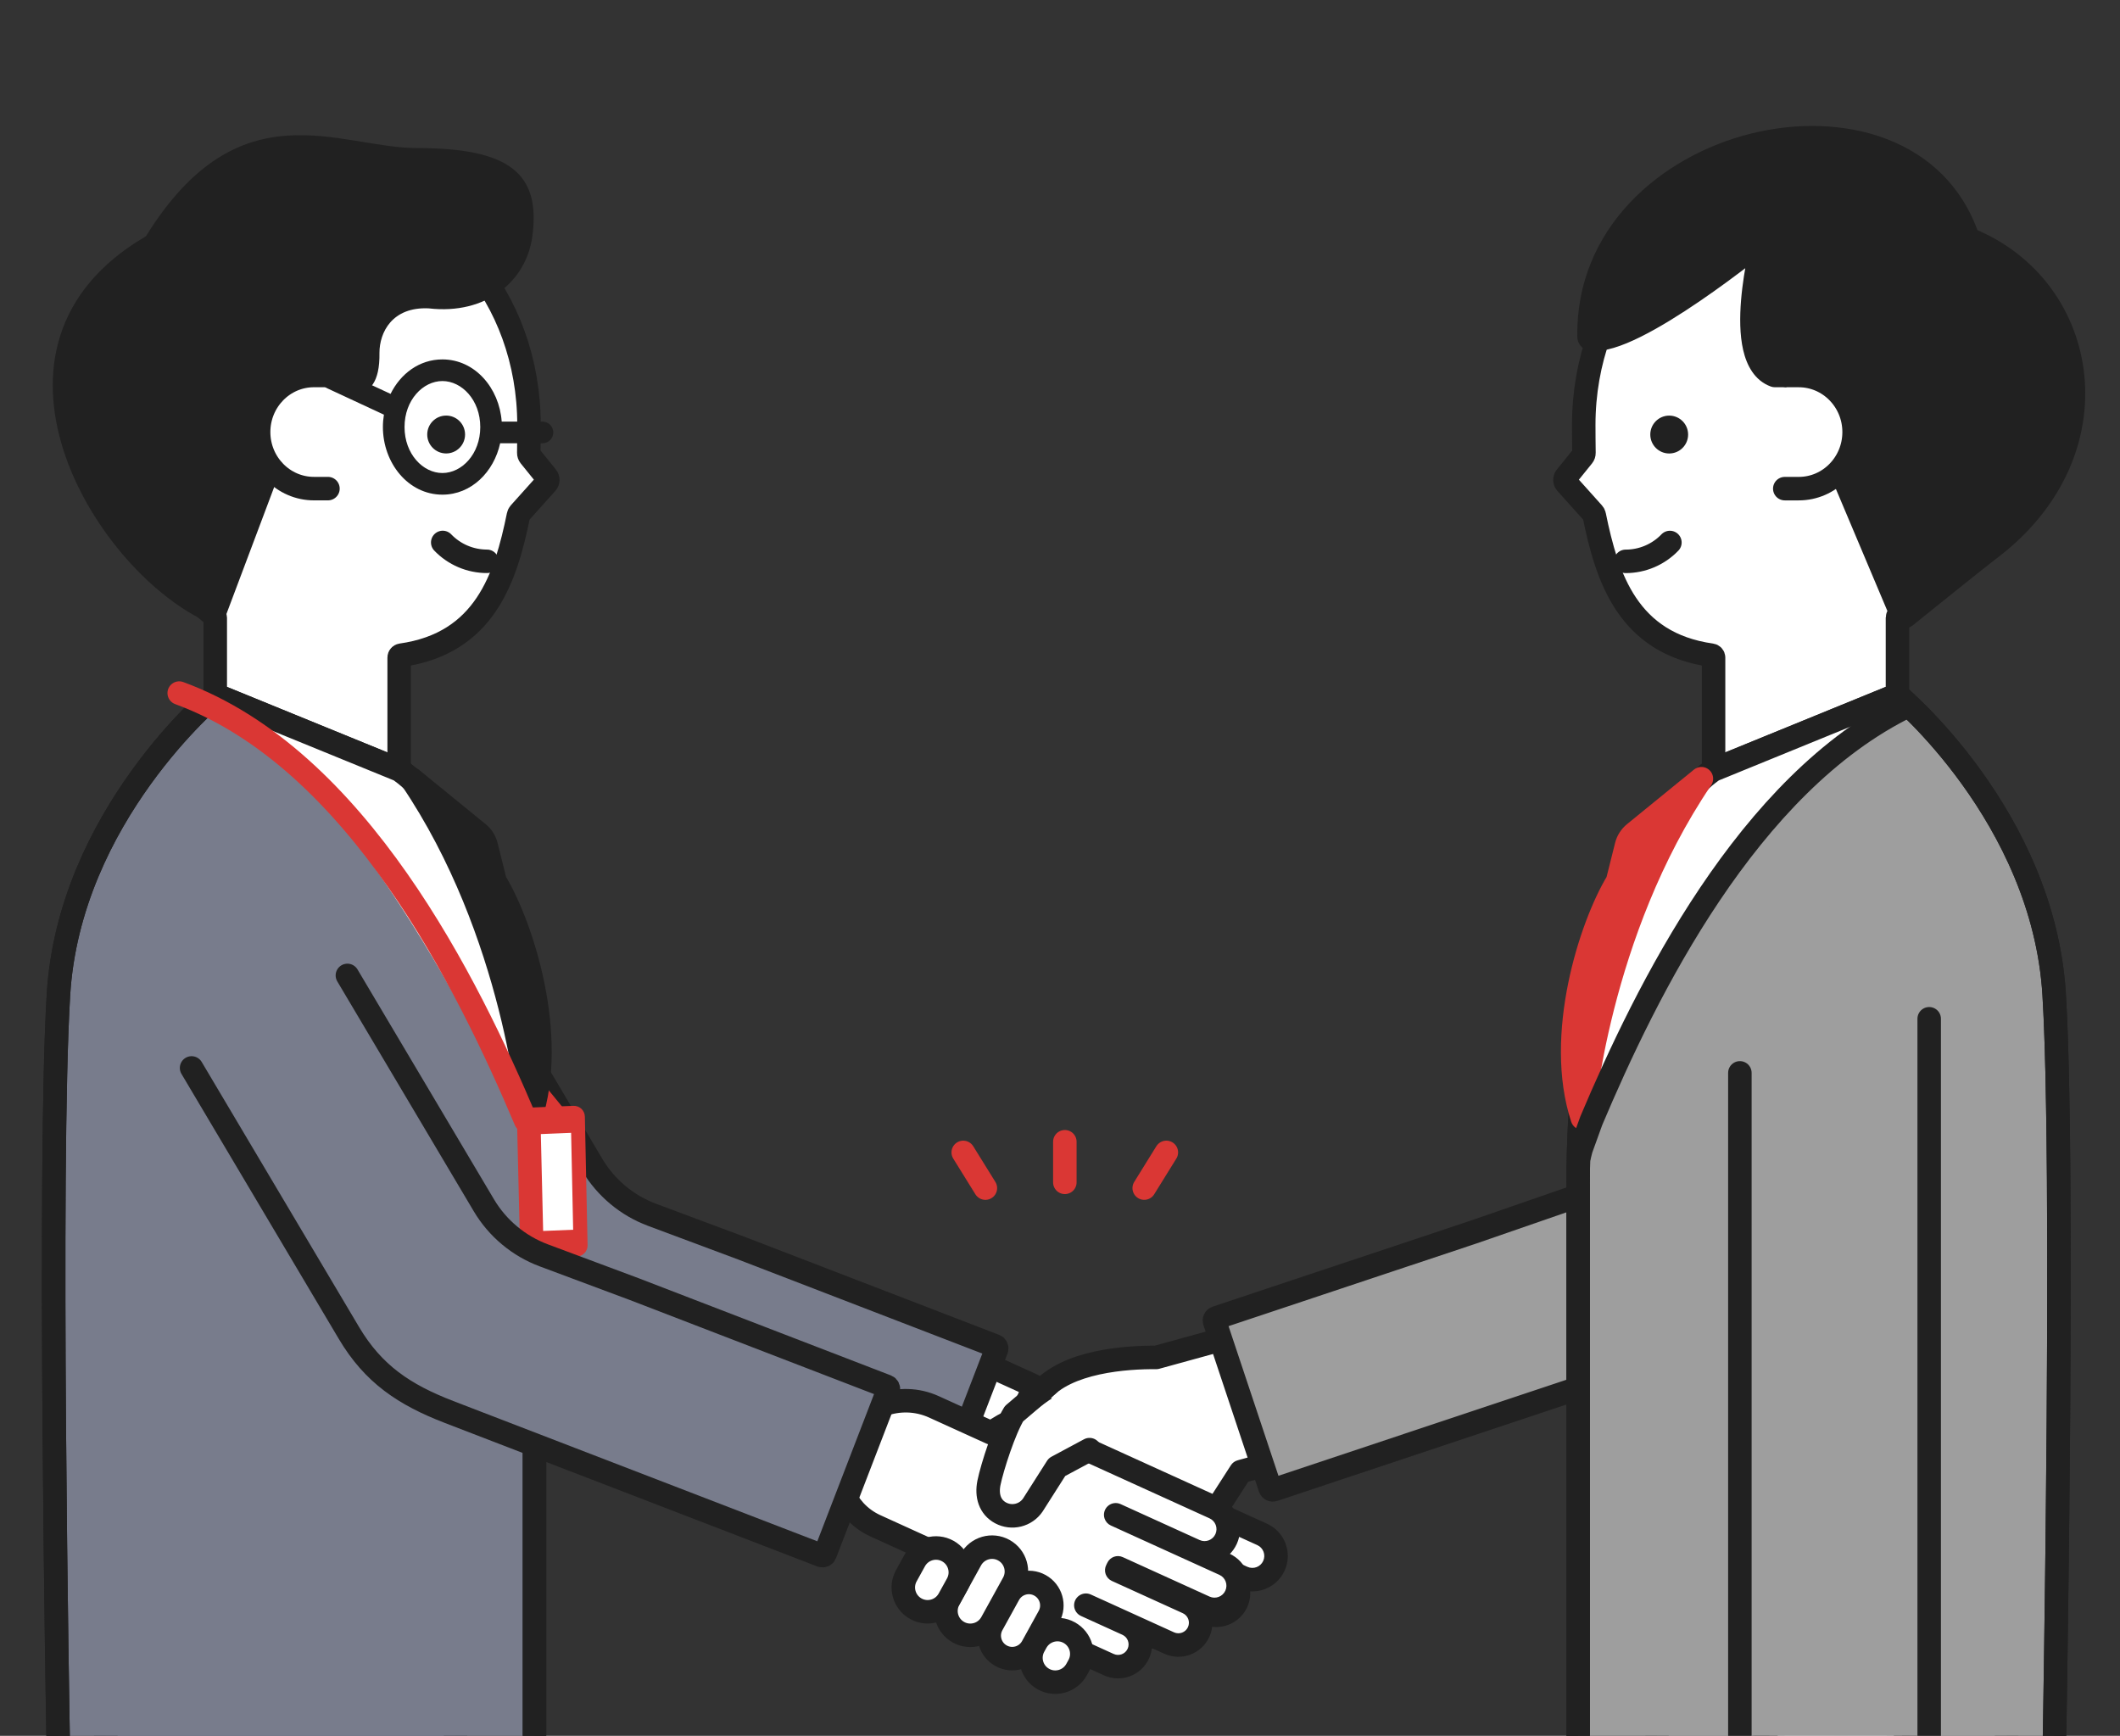
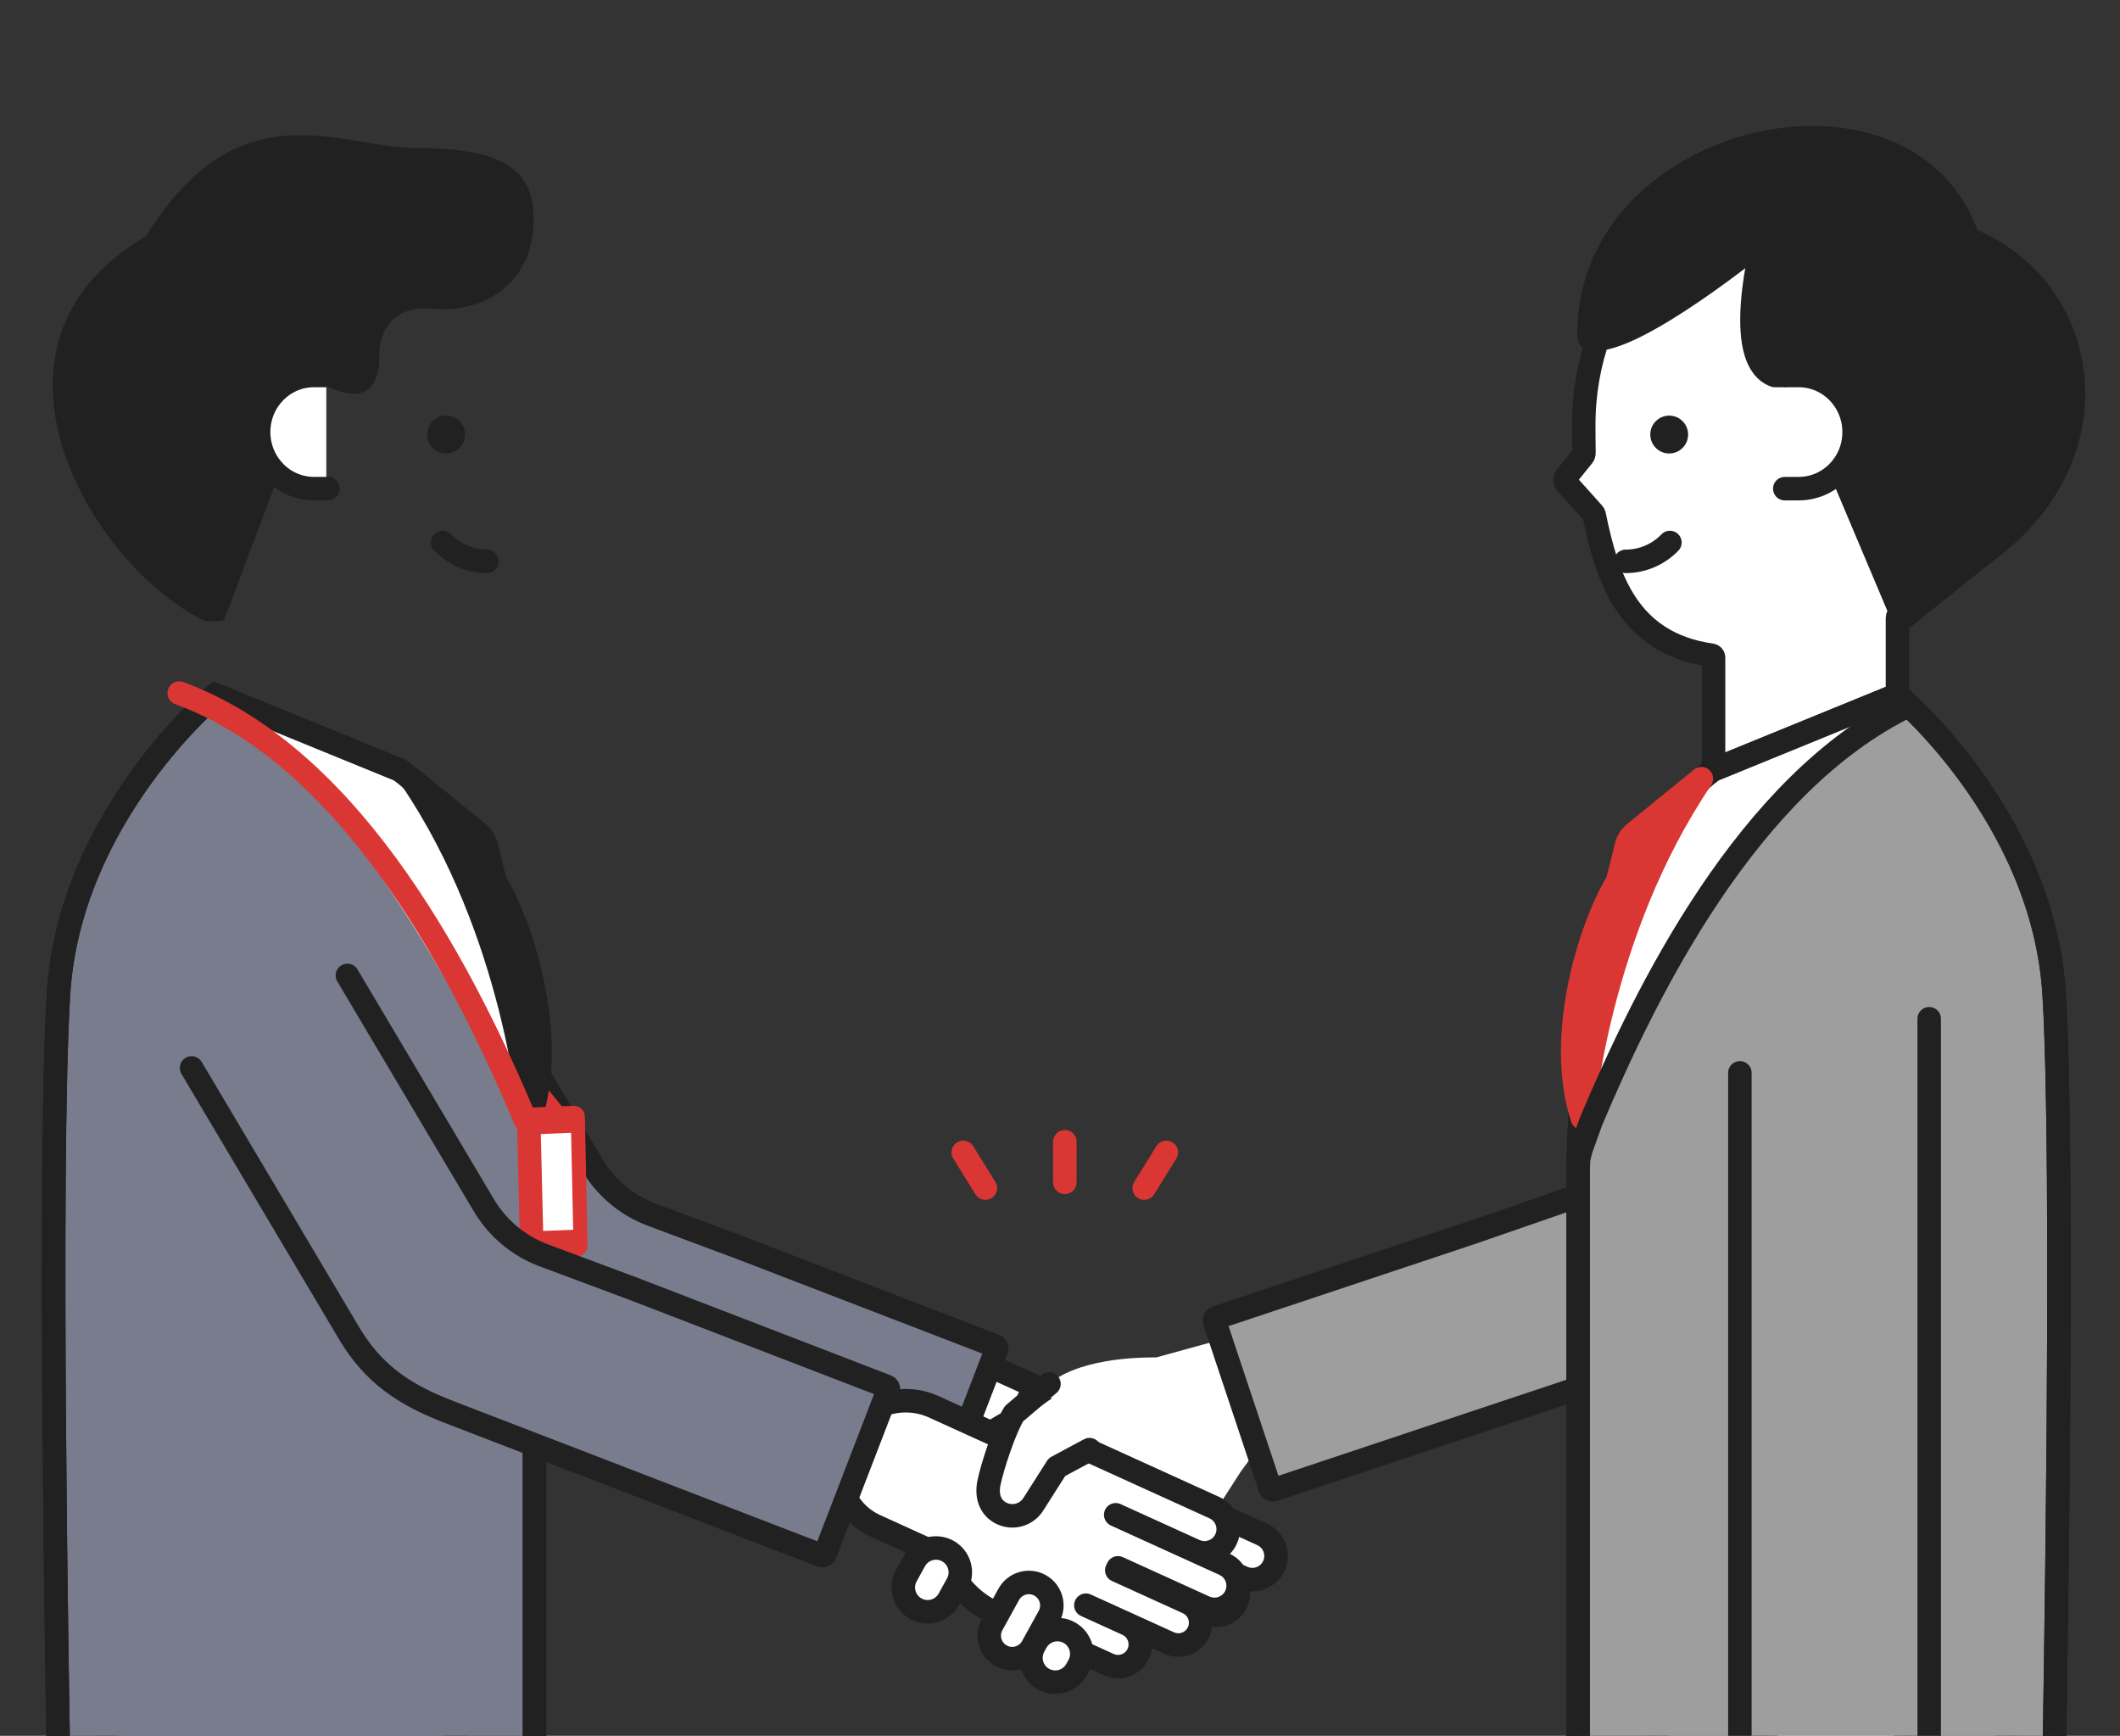
<svg xmlns="http://www.w3.org/2000/svg" width="171" height="140" viewBox="0 0 171 140" fill="none">
  <rect x="0" y="0" width="171" height="140" fill="#333333" stroke="none" />
  <g clip-path="url(#clip0_877_52946)">
    <path fill-rule="evenodd" clip-rule="evenodd" d="M89.8 122.493C88.841 122.056 88.416 120.924 88.853 119.964L91.395 119.023C92.931 119.721 95.074 120.696 96.097 121.161L101.808 123.757C102.768 124.194 103.191 125.325 102.754 126.285C102.318 127.245 101.187 127.67 100.227 127.233C98.732 126.553 96.507 125.542 94.517 124.638C92.718 123.819 91.008 123.042 89.8 122.493ZM87.228 123.537C86.817 124.44 87.216 125.505 88.119 125.916C89.028 126.329 90.238 126.88 91.548 127.476C93.267 128.257 95.743 129.382 97.36 130.117C98.264 130.528 99.329 130.129 99.74 129.225C100.15 128.322 99.752 127.257 98.849 126.847L93.036 124.204L89.608 122.645C88.704 122.234 87.639 122.633 87.228 123.537ZM84.643 128.292C83.74 127.881 83.341 126.816 83.752 125.913C84.162 125.009 85.228 124.61 86.132 125.021L88.997 126.324L93.982 128.59C94.886 129.001 95.284 130.066 94.873 130.969C94.462 131.873 93.397 132.272 92.494 131.862C91.058 131.209 88.974 130.261 87.509 129.596L84.643 128.292ZM78.847 121.453L76.003 120.161L72.802 118.705C70.177 117.511 69.029 114.406 70.247 111.792C71.521 109.054 74.764 107.855 77.513 109.105L80.527 110.475L83.271 111.723C83.367 111.766 83.409 111.878 83.365 111.974L79.098 121.359C79.055 121.454 78.942 121.496 78.847 121.453Z" fill="white" />
    <path d="M88.853 119.964L88.524 119.076C88.287 119.164 88.095 119.342 87.99 119.572L88.853 119.964ZM89.8 122.493L90.193 121.63L89.8 122.493ZM91.395 119.023L91.787 118.16C91.559 118.056 91.3 118.047 91.065 118.134L91.395 119.023ZM96.097 121.161L95.705 122.024L95.705 122.024L96.097 121.161ZM101.808 123.757L101.416 124.62L101.416 124.62L101.808 123.757ZM100.227 127.233L99.835 128.096L99.835 128.096L100.227 127.233ZM94.517 124.638L94.124 125.5L94.125 125.5L94.517 124.638ZM88.119 125.916L87.727 126.779L87.727 126.779L88.119 125.916ZM91.548 127.476L91.156 128.338L91.156 128.338L91.548 127.476ZM97.36 130.117L96.968 130.98L96.968 130.98L97.36 130.117ZM99.74 129.225L100.602 129.618L99.74 129.225ZM98.849 126.847L98.457 127.709L98.457 127.709L98.849 126.847ZM93.036 124.204L92.644 125.067L92.644 125.067L93.036 124.204ZM89.608 122.645L89.216 123.507L89.216 123.507L89.608 122.645ZM84.643 128.292L84.251 129.155L84.251 129.155L84.643 128.292ZM86.132 125.021L85.739 125.883L85.739 125.884L86.132 125.021ZM88.997 126.324L88.604 127.187L88.605 127.187L88.997 126.324ZM93.982 128.59L93.59 129.453L93.59 129.453L93.982 128.59ZM92.494 131.862L92.102 132.724L92.102 132.724L92.494 131.862ZM87.509 129.596L87.117 130.458L87.117 130.459L87.509 129.596ZM76.003 120.161L75.611 121.023L75.611 121.023L76.003 120.161ZM78.847 121.453L79.239 120.59L79.239 120.59L78.847 121.453ZM72.802 118.705L73.194 117.842L72.802 118.705ZM70.247 111.792L71.106 112.192L71.106 112.192L70.247 111.792ZM77.513 109.105L77.906 108.242L77.513 109.105ZM80.527 110.475L80.134 111.338L80.135 111.338L80.527 110.475ZM83.271 111.723L83.663 110.86L83.271 111.723ZM88.853 119.964L87.99 119.572C87.337 121.008 87.972 122.702 89.408 123.355L89.8 122.493L90.193 121.63C89.709 121.41 89.496 120.84 89.716 120.357L88.853 119.964ZM91.395 119.023L91.065 118.134L88.524 119.076L88.853 119.964L89.182 120.853L91.724 119.911L91.395 119.023ZM96.097 121.161L96.489 120.299C95.467 119.834 93.323 118.859 91.787 118.16L91.395 119.023L91.002 119.885C92.538 120.584 94.682 121.559 95.705 122.024L96.097 121.161ZM101.808 123.757L102.2 122.895L96.489 120.299L96.097 121.161L95.705 122.024L101.416 124.62L101.808 123.757ZM102.754 126.285L103.617 126.677C104.27 125.242 103.638 123.548 102.2 122.895L101.808 123.757L101.416 124.62C101.898 124.839 102.112 125.408 101.892 125.893L102.754 126.285ZM100.227 127.233L99.835 128.096C101.272 128.749 102.964 128.113 103.617 126.677L102.754 126.285L101.892 125.893C101.672 126.377 101.102 126.59 100.619 126.371L100.227 127.233ZM94.517 124.638L94.125 125.5C96.115 126.405 98.34 127.416 99.835 128.096L100.227 127.233L100.619 126.371C99.124 125.691 96.9 124.679 94.909 123.775L94.517 124.638ZM89.8 122.493L89.408 123.355C90.615 123.904 92.325 124.682 94.124 125.5L94.517 124.638L94.909 123.775C93.11 122.957 91.4 122.179 90.193 121.63L89.8 122.493ZM88.119 125.916L88.512 125.054C88.085 124.86 87.897 124.357 88.091 123.929L87.228 123.537L86.366 123.145C85.739 124.524 86.347 126.151 87.727 126.779L88.119 125.916ZM91.548 127.476L91.941 126.613C90.63 126.017 89.42 125.467 88.512 125.054L88.119 125.916L87.727 126.779C88.635 127.192 89.846 127.742 91.156 128.338L91.548 127.476ZM97.36 130.117L97.752 129.255C96.135 128.519 93.66 127.394 91.94 126.613L91.548 127.476L91.156 128.338C92.875 129.119 95.351 130.245 96.968 130.98L97.36 130.117ZM99.74 129.225L98.877 128.833C98.683 129.26 98.179 129.449 97.752 129.255L97.36 130.117L96.968 130.98C98.348 131.607 99.975 130.997 100.602 129.618L99.74 129.225ZM98.849 126.847L98.457 127.709C98.883 127.903 99.072 128.405 98.877 128.833L99.74 129.225L100.602 129.618C101.229 128.239 100.622 126.612 99.241 125.984L98.849 126.847ZM93.036 124.204L92.644 125.067L98.457 127.709L98.849 126.847L99.241 125.984L93.428 123.341L93.036 124.204ZM89.608 122.645L89.216 123.507L92.644 125.067L93.036 124.204L93.428 123.341L90 121.782L89.608 122.645ZM87.228 123.537L88.091 123.929C88.285 123.502 88.789 123.313 89.216 123.507L89.608 122.645L90 121.782C88.62 121.155 86.993 121.765 86.366 123.145L87.228 123.537ZM83.752 125.913L82.889 125.521C82.262 126.9 82.871 128.527 84.251 129.155L84.643 128.292L85.035 127.43C84.609 127.236 84.42 126.732 84.614 126.305L83.752 125.913ZM86.132 125.021L86.524 124.158C85.144 123.531 83.516 124.141 82.889 125.521L83.752 125.913L84.614 126.305C84.809 125.878 85.312 125.689 85.739 125.883L86.132 125.021ZM88.997 126.324L89.389 125.462L86.524 124.158L86.132 125.021L85.739 125.884L88.604 127.187L88.997 126.324ZM93.982 128.59L94.374 127.728L89.389 125.462L88.997 126.324L88.605 127.187L93.59 129.453L93.982 128.59ZM94.873 130.969L95.736 131.362C96.362 129.983 95.755 128.355 94.374 127.728L93.982 128.59L93.59 129.453C94.016 129.647 94.205 130.149 94.01 130.577L94.873 130.969ZM92.494 131.862L92.102 132.724C93.482 133.352 95.108 132.741 95.736 131.362L94.873 130.969L94.01 130.577C93.816 131.005 93.313 131.193 92.886 130.999L92.494 131.862ZM87.509 129.596L87.117 130.459C88.582 131.124 90.666 132.071 92.102 132.724L92.494 131.862L92.886 130.999C91.45 130.346 89.367 129.399 87.901 128.733L87.509 129.596ZM84.643 128.292L84.251 129.155L87.117 130.458L87.509 129.596L87.901 128.733L85.035 127.43L84.643 128.292ZM76.003 120.161L75.611 121.023L78.455 122.316L78.847 121.453L79.239 120.59L76.395 119.298L76.003 120.161ZM72.802 118.705L72.41 119.568L75.611 121.023L76.003 120.161L76.395 119.298L73.194 117.842L72.802 118.705ZM70.247 111.792L69.388 111.392C67.948 114.483 69.305 118.156 72.41 119.568L72.802 118.705L73.194 117.842C71.049 116.867 70.111 114.329 71.106 112.192L70.247 111.792ZM77.513 109.105L77.906 108.242C74.683 106.777 70.882 108.183 69.388 111.392L70.247 111.792L71.106 112.192C72.161 109.925 74.845 108.933 77.121 109.968L77.513 109.105ZM80.527 110.475L80.919 109.613L77.906 108.242L77.513 109.105L77.121 109.968L80.134 111.338L80.527 110.475ZM83.271 111.723L83.663 110.86L80.919 109.613L80.527 110.475L80.135 111.338L82.879 112.585L83.271 111.723ZM83.365 111.974L84.228 112.366C84.488 111.794 84.235 111.12 83.663 110.86L83.271 111.723L82.879 112.585C82.498 112.412 82.329 111.963 82.503 111.581L83.365 111.974ZM79.098 121.359L79.961 121.751L84.228 112.366L83.365 111.974L82.503 111.581L78.235 120.967L79.098 121.359ZM78.847 121.453L78.455 122.316C79.027 122.575 79.701 122.323 79.961 121.751L79.098 121.359L78.235 120.967C78.409 120.585 78.858 120.417 79.239 120.59L78.847 121.453ZM91.395 119.023L91.065 118.134L88.524 119.076L88.853 119.964L89.182 120.853L91.724 119.911L91.395 119.023Z" fill="#212121" />
    <path d="M26.735 72.848C23.264 74.908 22.121 79.392 24.182 82.863L37.753 105.719C38.082 106.273 38.472 106.768 38.911 107.199C39.689 108.188 40.735 108.987 41.994 109.472L74.995 122.186C75.107 122.229 75.234 122.173 75.277 122.061L80.375 108.829C80.418 108.717 80.362 108.59 80.249 108.547L59.881 100.7L49.462 96.811L36.75 75.4C34.689 71.93 30.205 70.787 26.735 72.848Z" fill="#787C8C" />
    <path d="M24.188 82.864L36.883 104.245C38.846 107.552 41.346 109.221 44.955 110.611L75.001 122.187C75.113 122.23 75.239 122.174 75.283 122.062L80.38 108.83C80.424 108.717 80.368 108.591 80.255 108.548L59.887 100.701L52.597 97.98C50.572 97.224 48.866 95.798 47.763 93.94L36.755 75.401" stroke="#212121" stroke-width="1.895" stroke-linecap="round" stroke-linejoin="round" />
-     <path fill-rule="evenodd" clip-rule="evenodd" d="M93.26 109.483L95.517 108.861L98.907 107.929C101.687 107.165 104.558 108.814 105.297 111.602C106.072 114.52 104.349 117.519 101.437 118.319L100.079 118.693L94.608 127.202L89.95 123.307C88.276 121.851 86.599 120.789 85.181 119.891C81.516 117.569 79.588 116.348 83.945 112.272C86.007 109.772 90.903 109.459 93.26 109.483Z" fill="white" />
-     <path d="M95.517 108.861L95.265 107.947L95.265 107.948L95.517 108.861ZM93.26 109.483L93.25 110.43C93.338 110.431 93.426 110.42 93.511 110.396L93.26 109.483ZM98.907 107.929L98.656 107.015L98.907 107.929ZM105.297 111.602L104.381 111.845L104.381 111.845L105.297 111.602ZM101.437 118.319L101.186 117.405V117.405L101.437 118.319ZM100.079 118.693L99.828 117.779C99.603 117.841 99.408 117.984 99.282 118.18L100.079 118.693ZM94.608 127.202L94.001 127.929C94.209 128.103 94.483 128.18 94.751 128.138C95.02 128.097 95.258 127.943 95.406 127.714L94.608 127.202ZM89.95 123.307L89.328 124.022C89.332 124.026 89.337 124.03 89.342 124.034L89.95 123.307ZM85.181 119.891L84.674 120.691V120.691L85.181 119.891ZM83.945 112.272L84.593 112.964C84.623 112.936 84.65 112.906 84.677 112.875L83.945 112.272ZM95.517 108.861L95.265 107.948L93.008 108.569L93.26 109.483L93.511 110.396L95.768 109.775L95.517 108.861ZM98.907 107.929L98.656 107.015L95.265 107.947L95.517 108.861L95.768 109.775L99.158 108.843L98.907 107.929ZM105.297 111.602L106.213 111.359C105.338 108.062 101.944 106.111 98.656 107.015L98.907 107.929L99.158 108.843C101.431 108.218 103.777 109.566 104.381 111.845L105.297 111.602ZM101.437 118.319L101.689 119.233C105.102 118.294 107.121 114.78 106.212 111.358L105.297 111.602L104.381 111.845C105.022 114.261 103.597 116.743 101.186 117.405L101.437 118.319ZM100.079 118.693L100.33 119.606L101.689 119.233L101.437 118.319L101.186 117.405L99.828 117.779L100.079 118.693ZM100.079 118.693L99.282 118.18L93.811 126.689L94.608 127.202L95.406 127.714L100.876 119.205L100.079 118.693ZM94.608 127.202L95.216 126.475L90.557 122.58L89.95 123.307L89.342 124.034L94.001 127.929L94.608 127.202ZM89.95 123.307L90.571 122.592C88.837 121.083 87.103 119.987 85.688 119.09L85.181 119.891L84.674 120.691C86.094 121.591 87.715 122.619 89.328 124.022L89.95 123.307ZM85.181 119.891L85.688 119.09C84.757 118.501 84 118.02 83.422 117.556C82.838 117.086 82.556 116.724 82.447 116.42C82.358 116.172 82.342 115.841 82.626 115.291C82.927 114.709 83.532 113.956 84.593 112.964L83.945 112.272L83.298 111.58C82.18 112.626 81.391 113.554 80.943 114.42C80.478 115.318 80.356 116.202 80.662 117.059C80.949 117.86 81.564 118.493 82.236 119.033C82.914 119.578 83.772 120.12 84.674 120.691L85.181 119.891ZM83.945 112.272L84.677 112.875C85.501 111.874 86.981 111.23 88.694 110.856C90.375 110.49 92.11 110.419 93.25 110.43L93.26 109.483L93.269 108.535C92.053 108.523 90.162 108.596 88.29 109.005C86.451 109.406 84.451 110.169 83.214 111.669L83.945 112.272Z" fill="#212121" />
+     <path fill-rule="evenodd" clip-rule="evenodd" d="M93.26 109.483L95.517 108.861L98.907 107.929C101.687 107.165 104.558 108.814 105.297 111.602L100.079 118.693L94.608 127.202L89.95 123.307C88.276 121.851 86.599 120.789 85.181 119.891C81.516 117.569 79.588 116.348 83.945 112.272C86.007 109.772 90.903 109.459 93.26 109.483Z" fill="white" />
    <path d="M136.267 108.973C140.059 107.708 142.108 103.61 140.844 99.818C139.589 96.055 135.538 94.003 131.761 95.218L118.801 99.389L98.067 106.303C97.968 106.336 97.914 106.443 97.947 106.542L102.451 120.049C102.484 120.148 102.591 120.202 102.69 120.169L136.267 108.973Z" fill="#9E9E9E" />
    <path d="M141.988 103.015C141.396 105.909 139.011 108.058 136.277 108.969L102.727 120.156C102.613 120.194 102.489 120.132 102.451 120.018L97.966 106.566C97.928 106.452 97.99 106.328 98.104 106.29L118.811 99.385L128.018 96.197" stroke="#212121" stroke-width="1.895" stroke-linecap="round" />
    <path fill-rule="evenodd" clip-rule="evenodd" d="M89.994 122.175C91.166 122.708 92.356 123.25 93.043 123.561L98.753 126.157C99.713 126.594 100.136 127.725 99.7 128.685C99.263 129.645 98.132 130.07 97.172 129.633C95.677 128.953 93.453 127.942 91.462 127.038C91.025 126.839 90.594 126.643 90.173 126.451C90.142 126.517 90.11 126.583 90.077 126.647L95.794 129.246C96.698 129.657 97.096 130.721 96.685 131.625C96.274 132.528 95.209 132.928 94.305 132.517C92.688 131.782 90.213 130.656 88.494 129.875C88.187 129.736 87.885 129.599 87.592 129.465C87.59 129.467 87.587 129.469 87.585 129.47L90.927 130.99C91.831 131.401 92.229 132.465 91.818 133.369C91.407 134.272 90.343 134.672 89.439 134.261C88.003 133.608 85.92 132.661 84.454 131.995L81.588 130.692C81.438 130.623 81.301 130.537 81.18 130.436C80.868 130.34 80.559 130.224 80.254 130.085C78.273 129.184 76.87 127.532 76.231 125.618L73.823 124.524L70.622 123.069C67.998 121.875 66.85 118.77 68.067 116.156C69.341 113.418 72.584 112.219 75.334 113.469L78.347 114.839L79.967 115.576C81.172 114.696 82.622 114.096 84.437 113.648C85.56 114.158 86.79 115.592 87.464 116.828C89.133 117.587 91.106 118.484 92.143 118.956C93.428 119.54 96.153 120.779 97.953 121.597C98.913 122.033 99.335 123.164 98.899 124.124C98.463 125.084 97.332 125.509 96.372 125.072C94.963 124.432 92.842 123.468 90.562 122.432C90.371 122.345 90.181 122.259 89.993 122.173C89.993 122.174 89.993 122.174 89.994 122.175Z" fill="white" />
    <path d="M89.994 122.175L89.1 122.491C89.186 122.734 89.367 122.931 89.601 123.037L89.994 122.175ZM93.043 123.561L92.65 124.424L92.65 124.424L93.043 123.561ZM98.753 126.157L98.361 127.02L98.361 127.02L98.753 126.157ZM97.172 129.633L96.78 130.496L96.78 130.496L97.172 129.633ZM91.462 127.038L91.07 127.9L91.07 127.9L91.462 127.038ZM90.173 126.451L90.565 125.589C90.094 125.374 89.538 125.578 89.316 126.047L90.173 126.451ZM90.077 126.647L89.232 126.218C89.115 126.449 89.097 126.717 89.183 126.961C89.268 127.205 89.45 127.403 89.685 127.51L90.077 126.647ZM95.794 129.246L95.402 130.109L95.402 130.109L95.794 129.246ZM96.685 131.625L97.548 132.017L96.685 131.625ZM94.305 132.517L93.913 133.38L93.913 133.38L94.305 132.517ZM88.494 129.875L88.102 130.738L88.102 130.738L88.494 129.875ZM87.592 129.465L87.984 128.603C87.684 128.466 87.334 128.495 87.061 128.68L87.592 129.465ZM87.585 129.47L87.055 128.685C86.77 128.877 86.612 129.207 86.64 129.549C86.669 129.891 86.88 130.191 87.192 130.333L87.585 129.47ZM90.927 130.99L90.535 131.853L90.535 131.853L90.927 130.99ZM89.439 134.261L89.832 133.399L89.832 133.399L89.439 134.261ZM84.454 131.995L84.062 132.858L84.062 132.858L84.454 131.995ZM81.588 130.692L81.196 131.554L81.196 131.554L81.588 130.692ZM81.18 130.436L81.787 129.708C81.69 129.627 81.578 129.566 81.457 129.529L81.18 130.436ZM76.231 125.618L77.129 125.318C77.046 125.068 76.862 124.864 76.623 124.755L76.231 125.618ZM73.823 124.524L73.431 125.387L73.431 125.387L73.823 124.524ZM70.622 123.069L71.015 122.206L70.622 123.069ZM68.067 116.156L68.926 116.556L68.927 116.556L68.067 116.156ZM75.334 113.469L74.941 114.331L75.334 113.469ZM78.347 114.839L77.955 115.702L77.955 115.702L78.347 114.839ZM79.967 115.576L79.575 116.438C79.887 116.58 80.25 116.543 80.526 116.341L79.967 115.576ZM84.437 113.648L84.829 112.785C84.635 112.697 84.417 112.676 84.21 112.728L84.437 113.648ZM87.464 116.828L86.632 117.282C86.731 117.462 86.885 117.605 87.072 117.691L87.464 116.828ZM92.143 118.956L91.75 119.818L91.75 119.818L92.143 118.956ZM97.953 121.597L97.561 122.459L97.953 121.597ZM98.899 124.124L98.036 123.732L98.036 123.732L98.899 124.124ZM96.372 125.072L96.764 124.21L96.764 124.21L96.372 125.072ZM90.562 122.432L90.17 123.294L90.17 123.294L90.562 122.432ZM89.993 122.173L90.385 121.31C90.039 121.153 89.632 121.218 89.352 121.475C89.072 121.732 88.973 122.131 89.1 122.49L89.993 122.173ZM89.994 122.175L89.601 123.037C90.774 123.571 91.964 124.112 92.65 124.424L93.043 123.561L93.435 122.699C92.749 122.387 91.559 121.846 90.386 121.312L89.994 122.175ZM93.043 123.561L92.65 124.424L98.361 127.02L98.753 126.157L99.145 125.295L93.435 122.699L93.043 123.561ZM98.753 126.157L98.361 127.02C98.844 127.239 99.057 127.808 98.837 128.293L99.7 128.685L100.562 129.077C101.215 127.642 100.583 125.948 99.145 125.295L98.753 126.157ZM99.7 128.685L98.837 128.293C98.617 128.777 98.047 128.99 97.565 128.771L97.172 129.633L96.78 130.496C98.217 131.149 99.909 130.513 100.562 129.077L99.7 128.685ZM97.172 129.633L97.565 128.771C96.069 128.091 93.845 127.079 91.854 126.175L91.462 127.038L91.07 127.9C93.061 128.805 95.285 129.816 96.78 130.496L97.172 129.633ZM91.462 127.038L91.854 126.175C91.417 125.976 90.986 125.78 90.565 125.589L90.173 126.451L89.781 127.314C90.201 127.505 90.633 127.702 91.07 127.9L91.462 127.038ZM90.173 126.451L89.316 126.047C89.289 126.104 89.261 126.162 89.232 126.218L90.077 126.647L90.922 127.076C90.959 127.004 90.995 126.93 91.03 126.856L90.173 126.451ZM95.794 129.246L96.186 128.383L90.469 125.785L90.077 126.647L89.685 127.51L95.402 130.109L95.794 129.246ZM96.685 131.625L97.548 132.017C98.174 130.638 97.567 129.011 96.186 128.383L95.794 129.246L95.402 130.109C95.828 130.302 96.017 130.805 95.822 131.233L96.685 131.625ZM94.305 132.517L93.913 133.38C95.293 134.007 96.92 133.397 97.548 132.017L96.685 131.625L95.822 131.233C95.628 131.66 95.125 131.848 94.698 131.654L94.305 132.517ZM88.494 129.875L88.102 130.738C89.821 131.519 92.296 132.644 93.913 133.38L94.305 132.517L94.698 131.654C93.08 130.919 90.605 129.794 88.886 129.012L88.494 129.875ZM87.592 129.465L87.2 130.328C87.493 130.461 87.795 130.598 88.102 130.738L88.494 129.875L88.886 129.013C88.579 128.873 88.278 128.736 87.984 128.603L87.592 129.465ZM87.592 129.465L87.061 128.68C87.059 128.682 87.057 128.683 87.055 128.685L87.585 129.47L88.114 130.256C88.117 130.254 88.12 130.252 88.123 130.25L87.592 129.465ZM87.585 129.47L87.192 130.333L90.535 131.853L90.927 130.99L91.32 130.127L87.977 128.608L87.585 129.47ZM90.927 130.99L90.535 131.853C90.961 132.046 91.15 132.549 90.956 132.977L91.818 133.369L92.681 133.761C93.308 132.382 92.701 130.755 91.32 130.127L90.927 130.99ZM91.818 133.369L90.956 132.977C90.761 133.404 90.258 133.592 89.832 133.399L89.439 134.261L89.047 135.124C90.427 135.751 92.054 135.14 92.681 133.761L91.818 133.369ZM89.439 134.261L89.832 133.399C88.395 132.745 86.312 131.798 84.846 131.133L84.454 131.995L84.062 132.858C85.528 133.524 87.611 134.471 89.047 135.124L89.439 134.261ZM84.454 131.995L84.847 131.133L81.981 129.829L81.588 130.692L81.196 131.554L84.062 132.858L84.454 131.995ZM81.588 130.692L81.981 129.829C81.908 129.796 81.844 129.755 81.787 129.708L81.18 130.436L80.573 131.163C80.759 131.318 80.967 131.45 81.196 131.554L81.588 130.692ZM81.18 130.436L81.457 129.529C81.184 129.446 80.913 129.344 80.646 129.223L80.254 130.085L79.862 130.948C80.204 131.104 80.552 131.235 80.903 131.342L81.18 130.436ZM80.254 130.085L80.646 129.223C78.914 128.435 77.689 126.992 77.129 125.318L76.231 125.618L75.332 125.919C76.051 128.071 77.631 129.933 79.862 130.948L80.254 130.085ZM76.231 125.618L76.623 124.755L74.215 123.662L73.823 124.524L73.431 125.387L75.839 126.481L76.231 125.618ZM73.823 124.524L74.215 123.662L71.015 122.206L70.622 123.069L70.23 123.931L73.431 125.387L73.823 124.524ZM70.622 123.069L71.015 122.206C68.869 121.231 67.931 118.693 68.926 116.556L68.067 116.156L67.208 115.756C65.768 118.847 67.126 122.52 70.23 123.931L70.622 123.069ZM68.067 116.156L68.927 116.556C69.981 114.289 72.666 113.297 74.941 114.331L75.334 113.469L75.726 112.606C72.503 111.141 68.702 112.547 67.208 115.756L68.067 116.156ZM75.334 113.469L74.941 114.331L77.955 115.702L78.347 114.839L78.739 113.977L75.726 112.606L75.334 113.469ZM78.347 114.839L77.955 115.702L79.575 116.438L79.967 115.576L80.359 114.713L78.739 113.977L78.347 114.839ZM79.967 115.576L80.526 116.341C81.6 115.556 82.924 114.997 84.664 114.568L84.437 113.648L84.21 112.728C82.32 113.194 80.743 113.835 79.408 114.81L79.967 115.576ZM84.437 113.648L84.045 114.51C84.444 114.692 84.932 115.077 85.422 115.608C85.903 116.13 86.334 116.734 86.632 117.282L87.464 116.828L88.296 116.374C87.921 115.686 87.399 114.955 86.815 114.323C86.242 113.701 85.553 113.114 84.829 112.785L84.437 113.648ZM87.464 116.828L87.072 117.691C88.741 118.449 90.714 119.347 91.75 119.818L92.143 118.956L92.535 118.093C91.498 117.622 89.525 116.724 87.857 115.965L87.464 116.828ZM92.143 118.956L91.75 119.818C93.036 120.403 95.761 121.641 97.561 122.459L97.953 121.597L98.345 120.734C96.545 119.916 93.82 118.677 92.535 118.093L92.143 118.956ZM97.953 121.597L97.561 122.459C98.043 122.679 98.257 123.248 98.036 123.732L98.899 124.124L99.762 124.516C100.414 123.081 99.782 121.387 98.345 120.734L97.953 121.597ZM98.899 124.124L98.036 123.732C97.816 124.216 97.247 124.429 96.764 124.21L96.372 125.072L95.979 125.935C97.416 126.588 99.109 125.952 99.762 124.516L98.899 124.124ZM96.372 125.072L96.764 124.21C95.355 123.569 93.234 122.605 90.954 121.569L90.562 122.432L90.17 123.294C92.45 124.331 94.57 125.294 95.979 125.935L96.372 125.072ZM90.562 122.432L90.954 121.569C90.763 121.482 90.573 121.396 90.385 121.31L89.993 122.173L89.601 123.035C89.789 123.121 89.979 123.207 90.17 123.294L90.562 122.432ZM89.993 122.173L89.1 122.49C89.1 122.49 89.1 122.491 89.1 122.491C89.1 122.491 89.1 122.491 89.1 122.491L89.994 122.175L90.887 121.859C90.887 121.858 90.886 121.857 90.886 121.857C90.886 121.856 90.886 121.856 90.886 121.856L89.993 122.173Z" fill="#212121" />
    <path d="M84.613 130.38C85.107 129.483 84.781 128.356 83.884 127.862C82.987 127.367 81.859 127.694 81.365 128.591C81.067 129.131 80.772 129.668 80.613 129.956C80.475 130.205 80.253 130.607 80.023 131.026C79.528 131.922 79.854 133.05 80.751 133.544C81.647 134.039 82.775 133.713 83.269 132.816C83.452 132.484 83.653 132.121 83.86 131.746C84.115 131.284 84.376 130.81 84.613 130.38Z" fill="white" stroke="#212121" stroke-width="1.895" />
-     <path d="M81.74 127.694C82.263 126.744 81.918 125.551 80.968 125.028C80.019 124.504 78.824 124.85 78.301 125.8C77.966 126.408 77.623 127.03 77.424 127.391C77.224 127.753 76.881 128.375 76.546 128.983C76.022 129.933 76.367 131.127 77.317 131.65C78.266 132.173 79.46 131.828 79.983 130.879C80.247 130.401 80.548 129.855 80.862 129.287C81.175 128.718 81.476 128.172 81.74 127.694Z" fill="white" stroke="#212121" stroke-width="1.895" />
    <path d="M77.217 127.761C77.74 126.812 77.394 125.619 76.445 125.095C75.496 124.572 74.301 124.918 73.778 125.868C73.684 126.037 73.599 126.191 73.53 126.316C73.427 126.503 73.274 126.782 73.106 127.086C72.582 128.035 72.927 129.23 73.876 129.753C74.826 130.276 76.019 129.931 76.543 128.982C76.678 128.737 76.822 128.478 76.969 128.212C77.055 128.054 77.138 127.904 77.217 127.761Z" fill="white" stroke="#212121" stroke-width="1.895" />
    <path d="M87.014 134.339C87.538 133.391 87.192 132.199 86.243 131.676C85.293 131.152 84.097 131.498 83.573 132.449C83.515 132.553 83.458 132.658 83.4 132.762C82.877 133.712 83.222 134.906 84.171 135.429C85.12 135.952 86.314 135.607 86.838 134.658C86.897 134.552 86.956 134.446 87.014 134.339Z" fill="white" stroke="#212121" stroke-width="1.895" />
    <path d="M84.867 118.004L83.136 121.718C82.561 122.561 81.443 122.836 80.543 122.356C79.671 121.89 79.27 120.858 79.599 119.926L80.8 116.773C80.882 116.195 82.033 114.99 82.492 114.572C84.462 112.998 87.593 110.131 89.626 113.395C90.638 115.02 89.117 115.637 87.374 116.429L84.867 118.004Z" fill="white" />
    <path d="M84.61 111.617L81.79 114.021C81.011 115.282 80.029 118.326 79.77 119.593C79.559 120.627 79.842 121.557 80.714 122.023C81.615 122.503 82.732 122.229 83.308 121.386L85.256 118.326L87.882 116.918" stroke="#212121" stroke-width="1.895" stroke-linecap="round" stroke-linejoin="round" />
    <path d="M157.377 155.098C157.389 153.194 158.019 151.358 158.878 149.658C160.813 145.83 162.195 140.673 162.195 135.506C162.195 123.879 155.537 114.454 148.67 114.454C148.461 114.454 146.737 114.454 146.161 114.454C140.318 114.454 133.399 119.191 133.399 125.035L135.577 252.446C135.579 252.55 135.664 252.633 135.767 252.633L156.553 252.633C156.657 252.633 156.742 252.549 156.743 252.444L157.377 155.098Z" fill="#9E9E9E" stroke="#212121" stroke-width="1.895" />
    <path d="M127.745 34.27C127.745 23.968 134.852 15.617 143.889 15.617C152.925 15.617 160.25 23.968 160.25 34.27C160.25 40.666 157.427 46.309 153.124 49.67C153.078 49.706 153.051 49.761 153.051 49.82L153.051 62.653C153.051 66.749 149.73 70.07 145.634 70.07C141.537 70.07 138.217 66.749 138.217 62.653L138.217 58.851L138.217 53.035C138.217 52.939 138.143 52.859 138.049 52.845C131.308 51.894 129.622 46.603 128.595 41.569C128.582 41.503 128.551 41.442 128.506 41.392L126.325 38.96C126.2 38.822 126.195 38.613 126.312 38.469L127.677 36.78C127.734 36.708 127.764 36.619 127.762 36.527C127.751 35.992 127.745 34.6 127.745 34.27Z" fill="white" stroke="#212121" stroke-width="1.895" stroke-linecap="round" />
    <path d="M143.163 30.286L145.251 30.286L153.408 49.614C153.457 49.73 153.6 49.77 153.699 49.691C154.736 48.855 159.65 44.899 160.43 44.315C170.872 36.483 168.515 23.232 158.831 19.308C158.779 19.288 158.738 19.243 158.72 19.19C153.818 4.868 127.899 10.832 128.176 27.165C128.177 27.25 128.233 27.326 128.317 27.339C131.739 27.879 142.246 19.275 142.246 19.275C142.246 19.275 139.628 28.991 143.163 30.286Z" fill="#212121" />
    <path d="M160.43 44.315L159.861 43.557L159.861 43.557L160.43 44.315ZM145.251 30.286L145.251 29.338C145.632 29.338 145.975 29.566 146.124 29.917L145.251 30.286ZM143.163 30.286L143.163 31.233C143.052 31.233 142.942 31.214 142.837 31.176L143.163 30.286ZM142.246 19.275L141.645 18.542L143.928 16.673L143.161 19.522L142.246 19.275ZM128.176 27.165L127.228 27.18L128.176 27.165ZM128.317 27.339L128.169 28.275L128.317 27.339ZM158.831 19.308L159.187 18.43L158.831 19.308ZM158.72 19.19L157.823 19.497L158.72 19.19ZM153.699 49.691L154.293 50.429L153.699 49.691ZM153.699 49.691L153.104 48.953C154.13 48.127 159.064 44.154 159.861 43.557L160.43 44.315L160.999 45.073C160.236 45.645 155.343 49.583 154.293 50.429L153.699 49.691ZM160.43 44.315L159.861 43.557C169.768 36.127 167.414 23.808 158.475 20.187L158.831 19.308L159.187 18.43C169.616 22.656 171.976 36.84 160.999 45.073L160.43 44.315ZM145.251 30.286L146.124 29.917L154.281 49.246L153.408 49.614L152.535 49.983L144.378 30.654L145.251 30.286ZM143.163 30.286L143.163 29.338L145.251 29.338L145.251 30.286L145.251 31.233L143.163 31.233L143.163 30.286ZM158.72 19.19L157.823 19.497C155.599 12.999 148.548 10.919 141.733 12.602C134.943 14.278 128.995 19.571 129.123 27.148L128.176 27.165L127.228 27.18C127.08 18.425 133.954 12.57 141.279 10.762C148.579 8.96 156.939 11.06 159.616 18.883L158.72 19.19ZM128.317 27.339L128.464 26.403C128.687 26.438 129.066 26.407 129.627 26.24C130.171 26.077 130.809 25.81 131.514 25.459C132.925 24.756 134.518 23.758 136.031 22.727C137.538 21.698 138.944 20.651 139.973 19.86C140.487 19.465 140.907 19.134 141.197 18.903C141.342 18.787 141.455 18.697 141.531 18.635C141.569 18.604 141.598 18.581 141.617 18.565C141.627 18.557 141.634 18.551 141.639 18.547C141.641 18.546 141.643 18.544 141.644 18.543C141.644 18.543 141.645 18.543 141.645 18.542C141.645 18.542 141.645 18.542 141.645 18.542C141.645 18.542 141.645 18.542 142.246 19.275C142.846 20.009 142.846 20.009 142.846 20.009C142.846 20.009 142.845 20.009 142.845 20.009C142.845 20.009 142.844 20.01 142.844 20.011C142.842 20.012 142.84 20.014 142.837 20.016C142.832 20.02 142.824 20.027 142.814 20.035C142.793 20.052 142.762 20.077 142.723 20.109C142.643 20.173 142.527 20.267 142.378 20.385C142.08 20.622 141.652 20.96 141.128 21.363C140.081 22.168 138.645 23.238 137.099 24.292C135.557 25.344 133.882 26.396 132.36 27.155C131.599 27.534 130.855 27.851 130.169 28.055C129.5 28.255 128.802 28.375 128.169 28.275L128.317 27.339ZM142.246 19.275C143.161 19.522 143.161 19.522 143.161 19.522C143.161 19.522 143.161 19.522 143.161 19.522C143.161 19.522 143.161 19.522 143.161 19.522C143.16 19.523 143.16 19.524 143.159 19.526C143.158 19.53 143.157 19.536 143.155 19.544C143.15 19.561 143.144 19.586 143.135 19.62C143.118 19.687 143.092 19.788 143.061 19.918C142.999 20.177 142.913 20.55 142.82 21.003C142.635 21.913 142.425 23.128 142.323 24.372C142.22 25.631 142.232 26.854 142.452 27.806C142.676 28.778 143.053 29.236 143.489 29.396L143.163 30.286L142.837 31.176C141.506 30.688 140.885 29.446 140.605 28.232C140.321 26.999 140.325 25.549 140.434 24.217C140.545 22.872 140.769 21.577 140.963 20.624C141.061 20.146 141.152 19.75 141.219 19.473C141.252 19.334 141.28 19.225 141.299 19.15C141.309 19.112 141.316 19.083 141.322 19.062C141.324 19.052 141.327 19.044 141.328 19.039C141.329 19.036 141.329 19.034 141.33 19.032C141.33 19.031 141.33 19.03 141.33 19.03C141.33 19.03 141.331 19.029 141.331 19.029C141.331 19.029 141.331 19.029 142.246 19.275ZM128.176 27.165L129.123 27.148C129.119 26.862 128.917 26.474 128.464 26.403L128.317 27.339L128.169 28.275C127.548 28.177 127.236 27.637 127.228 27.18L128.176 27.165ZM158.831 19.308L158.475 20.187C158.162 20.06 157.928 19.803 157.823 19.497L158.72 19.19L159.616 18.883C159.548 18.683 159.396 18.515 159.187 18.43L158.831 19.308ZM153.699 49.691L154.293 50.429C153.679 50.923 152.816 50.648 152.535 49.983L153.408 49.614L154.281 49.246C154.098 48.812 153.522 48.616 153.104 48.953L153.699 49.691Z" fill="#212121" />
    <path d="M134.638 36.575C133.796 36.575 133.113 35.891 133.113 35.048C133.113 34.204 133.796 33.52 134.638 33.52C135.481 33.52 136.164 34.204 136.164 35.048C136.164 35.891 135.481 36.575 134.638 36.575Z" fill="#212121" />
    <path d="M134.695 43.754C134.234 44.235 133.679 44.617 133.066 44.879C132.453 45.14 131.794 45.275 131.127 45.275" stroke="#212121" stroke-width="1.895" stroke-linecap="round" stroke-linejoin="round" />
    <path d="M145.095 30.286L144.094 30.286L144.095 39.411L145.095 39.411C147.56 39.411 149.559 37.368 149.559 34.848C149.559 32.329 147.56 30.286 145.095 30.286Z" fill="white" />
    <path d="M143.961 39.411L145.089 39.411C147.554 39.411 149.553 37.368 149.553 34.848C149.553 32.329 147.554 30.286 145.089 30.286L144.118 30.286" stroke="#212121" stroke-width="1.895" stroke-linecap="round" stroke-linejoin="round" />
    <path d="M165.69 80.204C164.817 65.806 153.037 56.041 153.037 56.041L138.203 62.098C138.203 62.098 127.295 68.861 127.295 95.475L127.295 141.586C127.295 141.691 127.38 141.776 127.484 141.776L165.504 141.776C165.607 141.776 165.691 141.707 165.693 141.604C165.749 138.495 166.532 94.096 165.69 80.204Z" fill="#9E9E9E" stroke="#212121" stroke-width="1.895" />
    <path d="M127.968 92.038C127.204 74.476 133.713 67.786 137.894 62.259L150.547 57.787C136.588 70.876 127.968 92.038 127.968 92.038Z" fill="white" />
    <path d="M165.69 80.204C164.818 65.806 153.038 56.041 153.038 56.041L138.203 62.098C138.203 62.098 127.295 68.861 127.295 95.475L127.295 141.586C127.295 141.691 127.38 141.776 127.484 141.776L165.504 141.776C165.607 141.776 165.691 141.707 165.693 141.604C165.731 139.511 166.098 118.725 166.077 101.117C166.067 92.557 165.966 84.749 165.69 80.204Z" stroke="#212121" stroke-width="1.895" />
    <path d="M131.833 67.206L137.235 62.805C128.811 75.24 127.636 90.183 127.636 90.183C125.454 83.551 128.29 74.694 130.472 71.095L131.192 68.216C131.291 67.819 131.516 67.465 131.833 67.206Z" fill="#DA3734" stroke="#DA3734" stroke-width="1.895" stroke-linecap="round" stroke-linejoin="round" />
    <path d="M153.925 56.914C140.957 63.202 132.746 80.005 128.358 90.381L127.523 92.691L127.387 93.237" stroke="#212121" stroke-width="1.895" stroke-linecap="round" />
    <ellipse cx="145.213" cy="140.355" rx="3.338" ry="3.338" stroke="#212121" stroke-width="1.137" />
    <path fill-rule="evenodd" clip-rule="evenodd" d="M153.415 145.906L153.416 142.127L153.416 138.611C153.416 135.728 151.064 133.398 148.18 133.424C145.161 133.451 142.727 135.906 142.727 138.926L142.727 142.237L142.726 145.85L136.616 152.666C135.748 153.634 135.832 155.124 136.803 155.989C137.698 156.787 139.051 156.782 139.941 155.978L142.956 153.254C142.92 153.358 142.893 153.465 142.875 153.573C142.619 155.154 142.129 156.581 141.351 158.069C140.814 159.094 141.25 160.256 142.358 160.487C143.074 160.636 143.874 160.346 144.322 159.729C144.756 159.129 145.285 158.337 145.662 157.568C145.721 157.601 145.781 157.633 145.841 157.663C145.591 158.149 145.156 158.827 144.723 159.468C144.084 160.412 144.473 161.569 145.542 161.806C146.109 161.931 146.747 161.761 147.177 161.318C147.869 160.604 148.871 159.423 149.305 158.2L149.374 158.205C149.216 158.541 149.031 158.902 148.845 159.251C148.348 160.184 148.778 161.228 149.79 161.44C150.477 161.584 151.246 161.294 151.647 160.686C152.037 160.093 152.512 159.294 152.857 158.454L153.002 158.465C153.004 159.202 153.643 159.817 154.444 159.665C154.711 159.615 154.961 159.481 155.136 159.268C155.614 158.686 156.548 157.382 156.639 155.98C156.783 154.95 156.646 153.792 156.492 152.953C156.024 150.148 154.727 147.782 153.109 146.095H153.226C153.33 146.095 153.415 146.011 153.415 145.906Z" fill="white" />
    <path d="M153.416 142.127L154.648 142.127V142.128L153.416 142.127ZM153.415 145.906L152.183 145.906V145.906L153.415 145.906ZM153.416 138.611L154.648 138.611L153.416 138.611ZM148.18 133.424L148.192 134.656L148.191 134.656L148.18 133.424ZM142.727 138.926L141.495 138.926L142.727 138.926ZM142.727 142.237L143.959 142.237V142.237L142.727 142.237ZM142.726 145.85L143.958 145.85C143.958 146.154 143.846 146.446 143.644 146.672L142.726 145.85ZM136.616 152.666L135.699 151.844L135.699 151.844L136.616 152.666ZM136.803 155.989L137.622 155.069L137.622 155.069L136.803 155.989ZM139.941 155.978L139.115 155.064H139.115L139.941 155.978ZM142.956 153.254L142.131 152.34C142.548 151.963 143.168 151.917 143.637 152.228C144.106 152.539 144.305 153.128 144.12 153.659L142.956 153.254ZM142.875 153.573L141.659 153.376V153.376L142.875 153.573ZM141.351 158.069L142.442 158.639L141.351 158.069ZM142.358 160.487L142.107 161.693H142.107L142.358 160.487ZM144.322 159.729L145.319 160.452L144.322 159.729ZM145.662 157.568L144.556 157.026C144.705 156.722 144.973 156.492 145.296 156.391C145.62 156.291 145.971 156.328 146.266 156.494L145.662 157.568ZM145.841 157.663L146.39 156.56C146.685 156.707 146.909 156.966 147.012 157.279C147.115 157.592 147.088 157.934 146.937 158.227L145.841 157.663ZM144.723 159.468L143.702 158.778H143.702L144.723 159.468ZM145.542 161.806L145.809 160.603H145.809L145.542 161.806ZM147.177 161.318L146.292 160.461L146.292 160.461L147.177 161.318ZM149.305 158.2L148.143 157.789C148.328 157.266 148.84 156.931 149.393 156.971L149.305 158.2ZM149.374 158.205L149.463 156.976C149.868 157.005 150.233 157.232 150.438 157.583C150.643 157.933 150.662 158.363 150.489 158.73L149.374 158.205ZM148.845 159.251L149.932 159.83L149.932 159.83L148.845 159.251ZM149.79 161.44L150.043 160.234H150.043L149.79 161.44ZM151.647 160.686L150.618 160.008L150.618 160.008L151.647 160.686ZM152.857 158.454L151.718 157.986C151.92 157.494 152.415 157.188 152.945 157.226L152.857 158.454ZM153.002 158.465L153.091 157.236C153.734 157.282 154.233 157.817 154.234 158.462L153.002 158.465ZM154.444 159.665L154.673 160.876L154.673 160.876L154.444 159.665ZM155.136 159.268L154.184 158.486L154.184 158.486L155.136 159.268ZM156.639 155.98L155.41 155.9C155.412 155.87 155.415 155.839 155.419 155.809L156.639 155.98ZM156.492 152.953L155.28 153.175C155.279 153.169 155.278 153.162 155.277 153.156L156.492 152.953ZM153.109 146.095L152.22 146.948C151.878 146.592 151.782 146.066 151.976 145.612C152.169 145.158 152.615 144.864 153.109 144.864V146.095ZM153.416 142.127L154.648 142.128L154.647 145.906L153.415 145.906L152.183 145.906L152.184 142.127L153.416 142.127ZM153.416 138.611L154.648 138.611L154.648 142.127L153.416 142.127L152.184 142.127L152.184 138.611L153.416 138.611ZM148.18 133.424L148.169 132.192C151.737 132.16 154.647 135.043 154.648 138.611L153.416 138.611L152.184 138.611C152.184 136.412 150.391 134.636 148.192 134.656L148.18 133.424ZM142.727 138.926L141.495 138.926C141.495 135.23 144.474 132.225 148.17 132.192L148.18 133.424L148.191 134.656C145.848 134.677 143.958 136.582 143.959 138.926L142.727 138.926ZM142.727 142.237L141.495 142.237L141.495 138.926L142.727 138.926L143.959 138.926L143.959 142.237L142.727 142.237ZM142.726 145.85L141.495 145.85L141.495 142.237L142.727 142.237L143.959 142.237L143.958 145.85L142.726 145.85ZM136.616 152.666L135.699 151.844L141.809 145.028L142.726 145.85L143.644 146.672L137.534 153.488L136.616 152.666ZM136.803 155.989L135.984 156.909C134.503 155.59 134.376 153.32 135.699 151.844L136.616 152.666L137.534 153.488C137.121 153.949 137.16 154.658 137.622 155.069L136.803 155.989ZM139.941 155.978L140.767 156.892C139.41 158.118 137.349 158.125 135.984 156.909L136.803 155.989L137.622 155.069C138.048 155.449 138.692 155.446 139.115 155.064L139.941 155.978ZM142.956 153.254L143.782 154.169L140.767 156.892L139.941 155.978L139.115 155.064L142.131 152.34L142.956 153.254ZM142.875 153.573L141.659 153.376C141.689 153.194 141.734 153.018 141.793 152.849L142.956 153.254L144.12 153.659C144.106 153.698 144.097 153.735 144.091 153.771L142.875 153.573ZM141.351 158.069L140.259 157.498C140.981 156.117 141.426 154.816 141.659 153.376L142.875 153.573L144.091 153.771C143.812 155.492 143.276 157.044 142.442 158.639L141.351 158.069ZM142.358 160.487L142.107 161.693C141.15 161.494 140.43 160.866 140.095 160.036C139.768 159.225 139.839 158.301 140.259 157.498L141.351 158.069L142.442 158.639C142.326 158.862 142.347 159.032 142.38 159.115C142.397 159.158 142.421 159.188 142.448 159.211C142.474 159.233 142.522 159.263 142.61 159.281L142.358 160.487ZM144.322 159.729L145.319 160.452C144.58 161.471 143.285 161.939 142.107 161.693L142.358 160.487L142.61 159.281C142.862 159.334 143.169 159.22 143.324 159.006L144.322 159.729ZM145.662 157.568L146.768 158.11C146.346 158.972 145.77 159.83 145.319 160.452L144.322 159.729L143.324 159.006C143.742 158.429 144.224 157.703 144.556 157.026L145.662 157.568ZM145.841 157.663L145.293 158.766C145.213 158.726 145.135 158.685 145.058 158.641L145.662 157.568L146.266 156.494C146.307 156.517 146.348 156.539 146.39 156.56L145.841 157.663ZM144.723 159.468L143.702 158.778C144.135 158.138 144.533 157.514 144.746 157.099L145.841 157.663L146.937 158.227C146.649 158.785 146.177 159.516 145.743 160.158L144.723 159.468ZM145.542 161.806L145.276 163.008C144.329 162.799 143.621 162.152 143.328 161.304C143.04 160.471 143.184 159.544 143.702 158.778L144.723 159.468L145.743 160.158C145.623 160.336 145.642 160.459 145.656 160.499C145.664 160.522 145.675 160.538 145.69 160.551C145.703 160.562 145.736 160.587 145.809 160.603L145.542 161.806ZM147.177 161.318L148.061 162.175C147.321 162.939 146.242 163.222 145.276 163.008L145.542 161.806L145.809 160.603C145.977 160.64 146.173 160.583 146.292 160.461L147.177 161.318ZM149.305 158.2L150.466 158.611C149.939 160.099 148.775 161.439 148.061 162.175L147.177 161.318L146.292 160.461C146.963 159.768 147.804 158.747 148.143 157.789L149.305 158.2ZM149.374 158.205L149.286 159.434L149.217 159.429L149.305 158.2L149.393 156.971L149.463 156.976L149.374 158.205ZM149.374 158.205L150.489 158.73C150.319 159.091 150.124 159.471 149.932 159.83L148.845 159.251L147.758 158.671C147.938 158.333 148.113 157.991 148.26 157.68L149.374 158.205ZM148.845 159.251L149.932 159.83C149.845 159.994 149.87 160.098 149.885 160.134C149.894 160.154 149.906 160.17 149.923 160.184C149.939 160.197 149.974 160.22 150.043 160.234L149.79 161.44L149.537 162.646C148.646 162.459 147.951 161.881 147.618 161.098C147.289 160.326 147.348 159.441 147.758 158.671L148.845 159.251ZM149.79 161.44L150.043 160.234C150.259 160.28 150.51 160.173 150.618 160.008L151.647 160.686L152.675 161.364C151.983 162.415 150.694 162.888 149.537 162.646L149.79 161.44ZM151.647 160.686L150.618 160.008C150.986 159.45 151.414 158.724 151.718 157.986L152.857 158.454L153.996 158.923C153.609 159.864 153.089 160.737 152.675 161.364L151.647 160.686ZM153.002 158.465L152.914 159.694L152.769 159.683L152.857 158.454L152.945 157.226L153.091 157.236L153.002 158.465ZM154.444 159.665L154.673 160.876C153.047 161.183 151.774 159.906 151.771 158.468L153.002 158.465L154.234 158.462C154.234 158.468 154.236 158.471 154.236 158.472C154.237 158.474 154.237 158.473 154.234 158.47C154.232 158.468 154.229 158.466 154.224 158.464C154.22 158.461 154.215 158.459 154.21 158.458C154.205 158.457 154.202 158.456 154.201 158.456C154.2 158.456 154.205 158.457 154.215 158.455L154.444 159.665ZM155.136 159.268L156.087 160.05C155.706 160.514 155.187 160.779 154.673 160.876L154.444 159.665L154.215 158.455C154.224 158.453 154.225 158.451 154.219 158.455C154.213 158.458 154.199 158.467 154.184 158.486L155.136 159.268ZM156.639 155.98L157.869 156.06C157.751 157.878 156.587 159.443 156.087 160.05L155.136 159.268L154.184 158.486C154.642 157.929 155.346 156.886 155.41 155.9L156.639 155.98ZM156.492 152.953L157.704 152.73C157.865 153.612 158.031 154.924 157.859 156.15L156.639 155.98L155.419 155.809C155.536 154.976 155.426 153.971 155.28 153.175L156.492 152.953ZM153.109 146.095L153.998 145.242C155.782 147.102 157.197 149.693 157.707 152.75L156.492 152.953L155.277 153.156C154.851 150.603 153.672 148.461 152.22 146.948L153.109 146.095ZM153.226 146.095V147.327H153.109V146.095V144.864H153.226V146.095ZM153.415 145.906L154.647 145.906C154.647 146.691 154.01 147.327 153.226 147.327V146.095V144.864C152.65 144.864 152.183 145.33 152.183 145.906L153.415 145.906Z" fill="#212121" />
    <path fill-rule="evenodd" clip-rule="evenodd" d="M153.415 145.906L153.416 142.127L153.416 138.611C153.416 135.728 151.064 133.398 148.18 133.424C145.161 133.451 142.727 135.906 142.727 138.926L142.727 142.237L142.726 145.85L136.616 152.666C135.748 153.634 135.832 155.124 136.803 155.989C137.698 156.787 139.051 156.782 139.941 155.978L142.956 153.254C142.92 153.358 142.893 153.465 142.875 153.573C142.619 155.154 142.129 156.581 141.351 158.069C140.814 159.094 141.25 160.256 142.358 160.487C143.074 160.636 143.874 160.346 144.322 159.729C144.756 159.129 145.285 158.337 145.662 157.568C145.721 157.601 145.781 157.633 145.841 157.663C145.591 158.149 145.156 158.827 144.723 159.468C144.084 160.412 144.473 161.569 145.542 161.806C146.109 161.931 146.747 161.761 147.177 161.318C147.869 160.604 148.871 159.423 149.305 158.2L149.374 158.205C149.216 158.541 149.031 158.902 148.845 159.251C148.348 160.184 148.778 161.228 149.79 161.44C150.477 161.584 151.246 161.294 151.647 160.686C152.037 160.093 152.512 159.294 152.857 158.454L153.002 158.465C153.004 159.202 153.643 159.817 154.444 159.665C154.711 159.615 154.961 159.481 155.136 159.268C155.614 158.686 156.548 157.382 156.639 155.98C156.783 154.95 156.646 153.792 156.492 152.953C156.024 150.148 154.727 147.782 153.109 146.095H153.226C153.33 146.095 153.415 146.011 153.415 145.906Z" fill="white" />
    <path d="M153.416 142.127L154.079 142.127V142.127L153.416 142.127ZM153.415 145.906L152.752 145.906V145.906L153.415 145.906ZM153.416 138.611L154.079 138.611V138.611L153.416 138.611ZM148.18 133.424L148.187 134.087L148.186 134.087L148.18 133.424ZM142.727 138.926L142.063 138.926L142.727 138.926ZM142.727 142.237L143.39 142.237V142.237L142.727 142.237ZM142.726 145.85L143.39 145.85C143.39 146.014 143.329 146.171 143.22 146.293L142.726 145.85ZM136.616 152.666L136.122 152.223H136.122L136.616 152.666ZM136.803 155.989L137.244 155.494V155.494L136.803 155.989ZM139.941 155.978L139.496 155.486L139.941 155.978ZM142.956 153.254L142.512 152.762C142.737 152.559 143.071 152.534 143.323 152.702C143.576 152.869 143.683 153.186 143.583 153.473L142.956 153.254ZM142.875 153.573L142.221 153.467L142.875 153.573ZM141.351 158.069L141.939 158.376L141.351 158.069ZM142.358 160.487L142.223 161.137H142.223L142.358 160.487ZM144.322 159.729L144.859 160.118L144.322 159.729ZM145.662 157.568L145.066 157.276C145.147 157.112 145.291 156.989 145.465 156.934C145.639 156.88 145.828 156.9 145.987 156.99L145.662 157.568ZM145.841 157.663L146.137 157.069C146.296 157.148 146.416 157.287 146.472 157.456C146.527 157.625 146.512 157.809 146.431 157.967L145.841 157.663ZM144.723 159.468L145.272 159.84V159.84L144.723 159.468ZM145.542 161.806L145.686 161.158V161.158L145.542 161.806ZM147.177 161.318L146.7 160.857H146.7L147.177 161.318ZM149.305 158.2L148.679 157.978C148.779 157.697 149.054 157.517 149.352 157.538L149.305 158.2ZM149.374 158.205L149.422 157.543C149.64 157.559 149.837 157.681 149.947 157.87C150.057 158.059 150.068 158.29 149.974 158.488L149.374 158.205ZM148.845 159.251L149.431 159.563H149.431L148.845 159.251ZM149.79 161.44L149.926 160.791H149.926L149.79 161.44ZM151.647 160.686L151.093 160.321L151.093 160.321L151.647 160.686ZM152.857 158.454L152.244 158.202C152.352 157.937 152.619 157.772 152.904 157.793L152.857 158.454ZM153.002 158.465L153.05 157.803C153.396 157.828 153.665 158.116 153.666 158.463L153.002 158.465ZM154.444 159.665L154.567 160.317H154.567L154.444 159.665ZM155.136 159.268L154.623 158.847L154.623 158.847L155.136 159.268ZM156.639 155.98L155.977 155.937C155.978 155.92 155.98 155.904 155.982 155.888L156.639 155.98ZM156.492 152.953L155.839 153.073L155.838 153.062L156.492 152.953ZM153.109 146.095L152.63 146.555C152.446 146.363 152.394 146.08 152.499 145.835C152.603 145.591 152.843 145.432 153.109 145.432V146.095ZM153.416 142.127L154.079 142.127L154.078 145.906L153.415 145.906L152.752 145.906L152.753 142.127L153.416 142.127ZM153.416 138.611L154.079 138.611L154.079 142.127L153.416 142.127L152.753 142.127L152.752 138.611L153.416 138.611ZM148.18 133.424L148.174 132.761C151.427 132.731 154.079 135.359 154.079 138.611L153.416 138.611L152.752 138.611C152.752 136.096 150.701 134.064 148.187 134.087L148.18 133.424ZM142.727 138.926L142.063 138.926C142.063 135.542 144.791 132.791 148.175 132.761L148.18 133.424L148.186 134.087C145.531 134.111 143.39 136.27 143.39 138.926L142.727 138.926ZM142.727 142.237L142.064 142.237L142.063 138.926L142.727 138.926L143.39 138.926L143.39 142.237L142.727 142.237ZM142.726 145.85L142.063 145.85L142.064 142.237L142.727 142.237L143.39 142.237L143.39 145.85L142.726 145.85ZM136.616 152.666L136.122 152.223L142.233 145.407L142.726 145.85L143.22 146.293L137.11 153.109L136.616 152.666ZM136.803 155.989L136.362 156.484C135.116 155.375 135.009 153.465 136.122 152.223L136.616 152.666L137.11 153.109C136.487 153.804 136.547 154.873 137.244 155.494L136.803 155.989ZM139.941 155.978L140.386 156.47C139.244 157.501 137.51 157.507 136.362 156.484L136.803 155.989L137.244 155.494C137.887 156.066 138.858 156.063 139.496 155.486L139.941 155.978ZM142.956 153.254L143.401 153.747L140.386 156.47L139.941 155.978L139.496 155.486L142.512 152.762L142.956 153.254ZM142.875 153.573L142.221 153.467C142.245 153.319 142.282 153.175 142.33 153.036L142.956 153.254L143.583 153.473C143.559 153.541 143.541 153.611 143.53 153.68L142.875 153.573ZM141.351 158.069L140.763 157.761C141.511 156.331 141.976 154.972 142.221 153.467L142.875 153.573L143.53 153.68C143.261 155.336 142.747 156.83 141.939 158.376L141.351 158.069ZM142.358 160.487L142.223 161.137C141.452 160.976 140.886 160.477 140.622 159.824C140.363 159.18 140.413 158.431 140.763 157.761L141.351 158.069L141.939 158.376C141.752 158.732 141.752 159.076 141.853 159.328C141.95 159.57 142.156 159.767 142.494 159.838L142.358 160.487ZM144.322 159.729L144.859 160.118C144.254 160.952 143.188 161.338 142.223 161.137L142.358 160.487L142.494 159.838C142.959 159.935 143.494 159.74 143.785 159.339L144.322 159.729ZM145.662 157.568L146.258 157.86C145.856 158.679 145.302 159.506 144.859 160.118L144.322 159.729L143.785 159.339C144.21 158.752 144.714 157.996 145.066 157.276L145.662 157.568ZM145.841 157.663L145.546 158.257C145.475 158.222 145.405 158.185 145.336 158.146L145.662 157.568L145.987 156.99C146.036 157.018 146.086 157.044 146.137 157.069L145.841 157.663ZM144.723 159.468L144.173 159.096C144.606 158.456 145.021 157.807 145.252 157.359L145.841 157.663L146.431 157.967C146.161 158.491 145.706 159.198 145.272 159.84L144.723 159.468ZM145.542 161.806L145.399 162.453C144.642 162.286 144.093 161.777 143.865 161.119C143.64 160.468 143.747 159.727 144.173 159.096L144.723 159.468L145.272 159.84C145.06 160.153 145.042 160.462 145.119 160.685C145.193 160.901 145.373 161.089 145.686 161.158L145.542 161.806ZM147.177 161.318L147.653 161.78C147.056 162.395 146.181 162.626 145.399 162.453L145.542 161.806L145.686 161.158C146.038 161.236 146.438 161.127 146.7 160.857L147.177 161.318ZM149.305 158.2L149.93 158.421C149.446 159.787 148.356 161.053 147.653 161.78L147.177 161.318L146.7 160.857C147.381 160.154 148.297 159.059 148.679 157.978L149.305 158.2ZM149.374 158.205L149.327 158.866L149.257 158.861L149.305 158.2L149.352 157.538L149.422 157.543L149.374 158.205ZM149.374 158.205L149.974 158.488C149.81 158.837 149.619 159.209 149.431 159.563L148.845 159.251L148.26 158.939C148.443 158.596 148.622 158.245 148.774 157.922L149.374 158.205ZM148.845 159.251L149.431 159.563C149.269 159.866 149.275 160.15 149.362 160.356C149.447 160.556 149.628 160.728 149.926 160.791L149.79 161.44L149.654 162.089C148.94 161.94 148.4 161.484 148.141 160.875C147.885 160.273 147.924 159.569 148.26 158.939L148.845 159.251ZM149.79 161.44L149.926 160.791C150.36 160.882 150.85 160.691 151.093 160.321L151.647 160.686L152.201 161.051C151.643 161.898 150.594 162.286 149.654 162.089L149.79 161.44ZM151.647 160.686L151.093 160.321C151.471 159.747 151.921 158.987 152.244 158.202L152.857 158.454L153.47 158.707C153.103 159.601 152.603 160.44 152.201 161.051L151.647 160.686ZM153.002 158.465L152.955 159.126L152.81 159.116L152.857 158.454L152.904 157.793L153.05 157.803L153.002 158.465ZM154.444 159.665L154.567 160.317C153.322 160.552 152.342 159.581 152.339 158.467L153.002 158.465L153.666 158.463C153.667 158.822 153.964 159.081 154.321 159.013L154.444 159.665ZM155.136 159.268L155.648 159.689C155.362 160.037 154.967 160.241 154.567 160.317L154.444 159.665L154.321 159.013C154.456 158.988 154.559 158.925 154.623 158.847L155.136 159.268ZM156.639 155.98L157.301 156.023C157.196 157.649 156.138 159.094 155.648 159.689L155.136 159.268L154.623 158.847C155.091 158.278 155.901 157.115 155.977 155.937L156.639 155.98ZM156.492 152.953L157.144 152.833C157.303 153.695 157.455 154.936 157.296 156.072L156.639 155.98L155.982 155.888C156.111 154.964 155.989 153.888 155.84 153.073L156.492 152.953ZM153.109 146.095L153.587 145.636C155.295 147.416 156.655 149.903 157.146 152.844L156.492 152.953L155.838 153.062C155.392 150.393 154.159 148.147 152.63 146.555L153.109 146.095ZM153.226 146.095V146.759H153.109V146.095V145.432H153.226V146.095ZM153.415 145.906L154.078 145.906C154.078 146.377 153.697 146.759 153.226 146.759V146.095V145.432C152.964 145.432 152.752 145.644 152.752 145.906L153.415 145.906Z" fill="#212121" />
    <path d="M155.883 80.204C155.883 76.215 152.65 72.982 148.662 72.982C144.691 72.982 141.465 76.189 141.441 80.159L141.266 108.651V146.5H155.883V80.204Z" fill="#9E9E9E" />
    <path d="M155.609 82.168V146.314C155.609 146.419 155.525 146.504 155.42 146.504H140.528C140.423 146.504 140.339 146.419 140.339 146.314V86.531" stroke="#212121" stroke-width="1.895" stroke-linecap="round" />
    <path d="M13.021 155.097C13.009 153.193 12.379 151.357 11.52 149.657C9.586 145.829 8.203 140.672 8.203 135.505C8.203 123.878 14.861 114.453 21.729 114.453C21.938 114.453 23.662 114.453 24.237 114.453C30.081 114.453 36.999 119.19 36.999 125.034L34.821 252.445C34.819 252.549 34.735 252.632 34.632 252.632L13.845 252.632C13.741 252.632 13.656 252.548 13.656 252.443L13.021 155.097Z" fill="#787C8C" stroke="#212121" stroke-width="1.895" />
-     <path d="M42.669 34.267C42.669 23.966 35.562 15.614 26.526 15.614C17.489 15.614 10.164 23.966 10.164 34.267C10.164 40.663 12.987 46.306 17.29 49.667C17.336 49.703 17.363 49.758 17.363 49.817L17.363 62.65C17.363 66.746 20.684 70.067 24.78 70.067C28.877 70.067 32.197 66.746 32.197 62.65L32.197 58.848L32.197 53.032C32.197 52.936 32.271 52.856 32.365 52.842C39.106 51.891 40.792 46.6 41.819 41.566C41.832 41.5 41.863 41.439 41.908 41.389L44.09 38.957C44.214 38.819 44.219 38.61 44.102 38.466L42.737 36.777C42.68 36.705 42.65 36.616 42.652 36.524C42.663 35.989 42.669 34.597 42.669 34.267Z" fill="white" stroke="#212121" stroke-width="1.895" stroke-linecap="round" />
    <path d="M33.616 11.941C27.394 11.941 19.337 6.923 11.834 18.955C11.813 19.016 11.765 19.069 11.706 19.094C-3.228 27.858 7.413 45.724 16.509 50.07C16.622 50.161 18.034 50.116 18.09 49.982L25.371 30.633C27.165 31.678 30.687 33.304 30.607 28.458C30.607 26.813 31.627 24.736 34.572 24.87C39.251 25.413 42.441 22.662 42.934 19.094C43.647 13.935 41.029 11.941 33.616 11.941Z" fill="#212121" />
    <path d="M35.987 36.572C36.829 36.572 37.512 35.888 37.512 35.045C37.512 34.201 36.829 33.518 35.987 33.518C35.144 33.518 34.461 34.201 34.461 35.045C34.461 35.888 35.144 36.572 35.987 36.572Z" fill="#212121" />
    <path d="M35.711 43.751C36.173 44.232 36.727 44.615 37.34 44.876C37.953 45.137 38.613 45.272 39.279 45.272" stroke="#212121" stroke-width="1.895" stroke-linecap="round" stroke-linejoin="round" />
    <path d="M25.319 30.284L26.321 30.284L26.32 39.409L25.319 39.409C22.854 39.409 20.855 37.366 20.855 34.846C20.855 32.327 22.854 30.284 25.319 30.284Z" fill="white" />
    <path d="M26.453 39.409L25.325 39.409C22.86 39.409 20.861 37.366 20.861 34.846C20.861 32.327 22.86 30.284 25.325 30.284L26.297 30.284" stroke="#212121" stroke-width="1.895" stroke-linecap="round" stroke-linejoin="round" />
    <path d="M4.716 80.204C5.589 65.805 17.369 56.04 17.369 56.04L32.203 62.097C32.203 62.097 43.111 68.859 43.111 95.474L43.111 141.585C43.111 141.69 43.026 141.775 42.922 141.775L4.902 141.775C4.799 141.775 4.715 141.706 4.713 141.603C4.657 138.494 3.874 94.095 4.716 80.204Z" fill="#787C8C" stroke="#212121" stroke-width="1.895" />
    <path d="M42.446 92.035C43.21 74.473 36.701 67.783 32.52 62.256L19.867 57.784C33.826 70.874 42.446 92.035 42.446 92.035Z" fill="white" />
    <path d="M4.716 80.204C5.589 65.805 17.369 56.04 17.369 56.04L32.203 62.097C32.203 62.097 43.111 68.859 43.111 95.474L43.111 141.585C43.111 141.69 43.026 141.775 42.922 141.775L4.902 141.775C4.799 141.775 4.715 141.706 4.713 141.603C4.657 138.494 3.874 94.095 4.716 80.204Z" stroke="#212121" stroke-width="1.895" />
    <path d="M17.61 85.01C16.134 82.453 17.01 79.184 19.566 77.708V77.708C22.123 76.233 25.392 77.108 26.867 79.665L40.462 103.211C40.514 103.302 40.483 103.418 40.393 103.47L31.463 108.625C31.373 108.678 31.257 108.647 31.204 108.556L23.118 94.55L17.61 85.01Z" stroke="#212121" stroke-width="1.895" />
    <path d="M37.9 101.262L34.185 110.881C34.148 110.978 34.196 111.088 34.294 111.126L50.064 117.216L64.465 122.777C64.563 122.815 64.674 122.765 64.711 122.666L68.332 113.013C68.368 112.916 68.32 112.807 68.222 112.77L38.145 101.154C38.047 101.116 37.937 101.165 37.9 101.262Z" stroke="#212121" stroke-width="1.895" />
    <ellipse cx="5.345" cy="5.345" rx="5.345" ry="5.345" transform="matrix(5.37587e-08 1 1 -8.32744e-08 30.469 100.512)" stroke="#212121" stroke-width="1.895" />
    <path d="M45.385 90.507L43.422 88.107" stroke="#DA3734" stroke-width="1.516" />
    <path d="M38.573 67.204L33.172 62.803C41.596 75.238 42.77 90.181 42.77 90.181C44.952 83.549 42.116 74.692 39.934 71.093L39.215 68.214C39.115 67.817 38.891 67.463 38.573 67.204Z" fill="#212121" stroke="#212121" stroke-width="1.895" stroke-linecap="round" stroke-linejoin="round" />
    <path d="M43.224 100.909L46.515 100.775C46.691 100.767 46.83 100.62 46.826 100.444L46.608 90.074C46.605 89.892 46.452 89.749 46.271 89.757L42.98 89.891C42.803 89.899 42.665 90.046 42.669 90.222L42.886 100.592C42.89 100.774 43.042 100.917 43.224 100.909Z" fill="white" stroke="#DA3734" stroke-width="1.137" />
    <path d="M46.594 90.397L42.973 90.546C42.796 90.553 42.658 90.701 42.662 90.878L42.878 99.938C42.882 100.12 43.034 100.262 43.215 100.255L46.825 100.107" stroke="#DA3734" stroke-width="1.895" />
    <path d="M14.456 55.899C28.806 61.166 37.75 79.382 42.402 90.378" stroke="#DA3734" stroke-width="1.895" stroke-linecap="round" />
    <path d="M18.008 76.119C14.537 78.18 13.394 82.664 15.455 86.134L29.026 108.99C29.355 109.544 29.746 110.039 30.184 110.471C30.962 111.46 32.008 112.258 33.267 112.743L66.268 125.458C66.381 125.501 66.507 125.445 66.55 125.332L71.648 112.1C71.691 111.988 71.635 111.862 71.523 111.818L51.155 103.971L40.735 100.082L28.023 78.672C25.962 75.201 21.478 74.058 18.008 76.119Z" fill="#787C8C" />
    <path d="M15.453 86.133L28.149 107.515C30.112 110.821 32.611 112.49 36.22 113.881L66.266 125.457C66.379 125.5 66.505 125.444 66.548 125.331L71.646 112.099C71.689 111.987 71.633 111.861 71.521 111.817L51.153 103.97L43.863 101.249C41.838 100.493 40.132 99.068 39.028 97.209L28.021 78.671" stroke="#212121" stroke-width="1.895" stroke-linecap="round" stroke-linejoin="round" />
-     <path fill-rule="evenodd" clip-rule="evenodd" d="M30.885 34.442C30.885 34.104 30.913 33.77 30.967 33.444L26.372 31.307C25.935 31.103 25.745 30.584 25.949 30.147C26.152 29.71 26.671 29.521 27.108 29.724L31.503 31.768C32.306 30.142 33.829 28.988 35.684 28.988C38.316 28.988 40.276 31.306 40.468 34.006H43.756C44.238 34.006 44.629 34.397 44.629 34.879C44.629 35.36 44.238 35.751 43.756 35.751H40.343C39.837 38.059 38.027 39.896 35.684 39.896C32.912 39.896 30.885 37.323 30.885 34.442ZM35.684 30.733C34.119 30.733 32.63 32.263 32.63 34.442C32.63 36.621 34.119 38.151 35.684 38.151C37.25 38.151 38.739 36.621 38.739 34.442C38.739 32.263 37.25 30.733 35.684 30.733Z" fill="#212121" />
    <path d="M85.891 92.087V95.36" stroke="#DA3734" stroke-width="1.895" stroke-linecap="round" stroke-linejoin="round" />
    <path d="M77.695 92.946L79.481 95.825" stroke="#DA3734" stroke-width="1.895" stroke-linecap="round" stroke-linejoin="round" />
    <path d="M94.078 92.945L92.293 95.824" stroke="#DA3734" stroke-width="1.895" stroke-linecap="round" stroke-linejoin="round" />
  </g>
  <defs>
    <clipPath id="clip0_877_52946">
      <rect width="170" height="140" fill="white" transform="translate(0.5)" />
    </clipPath>
  </defs>
</svg>